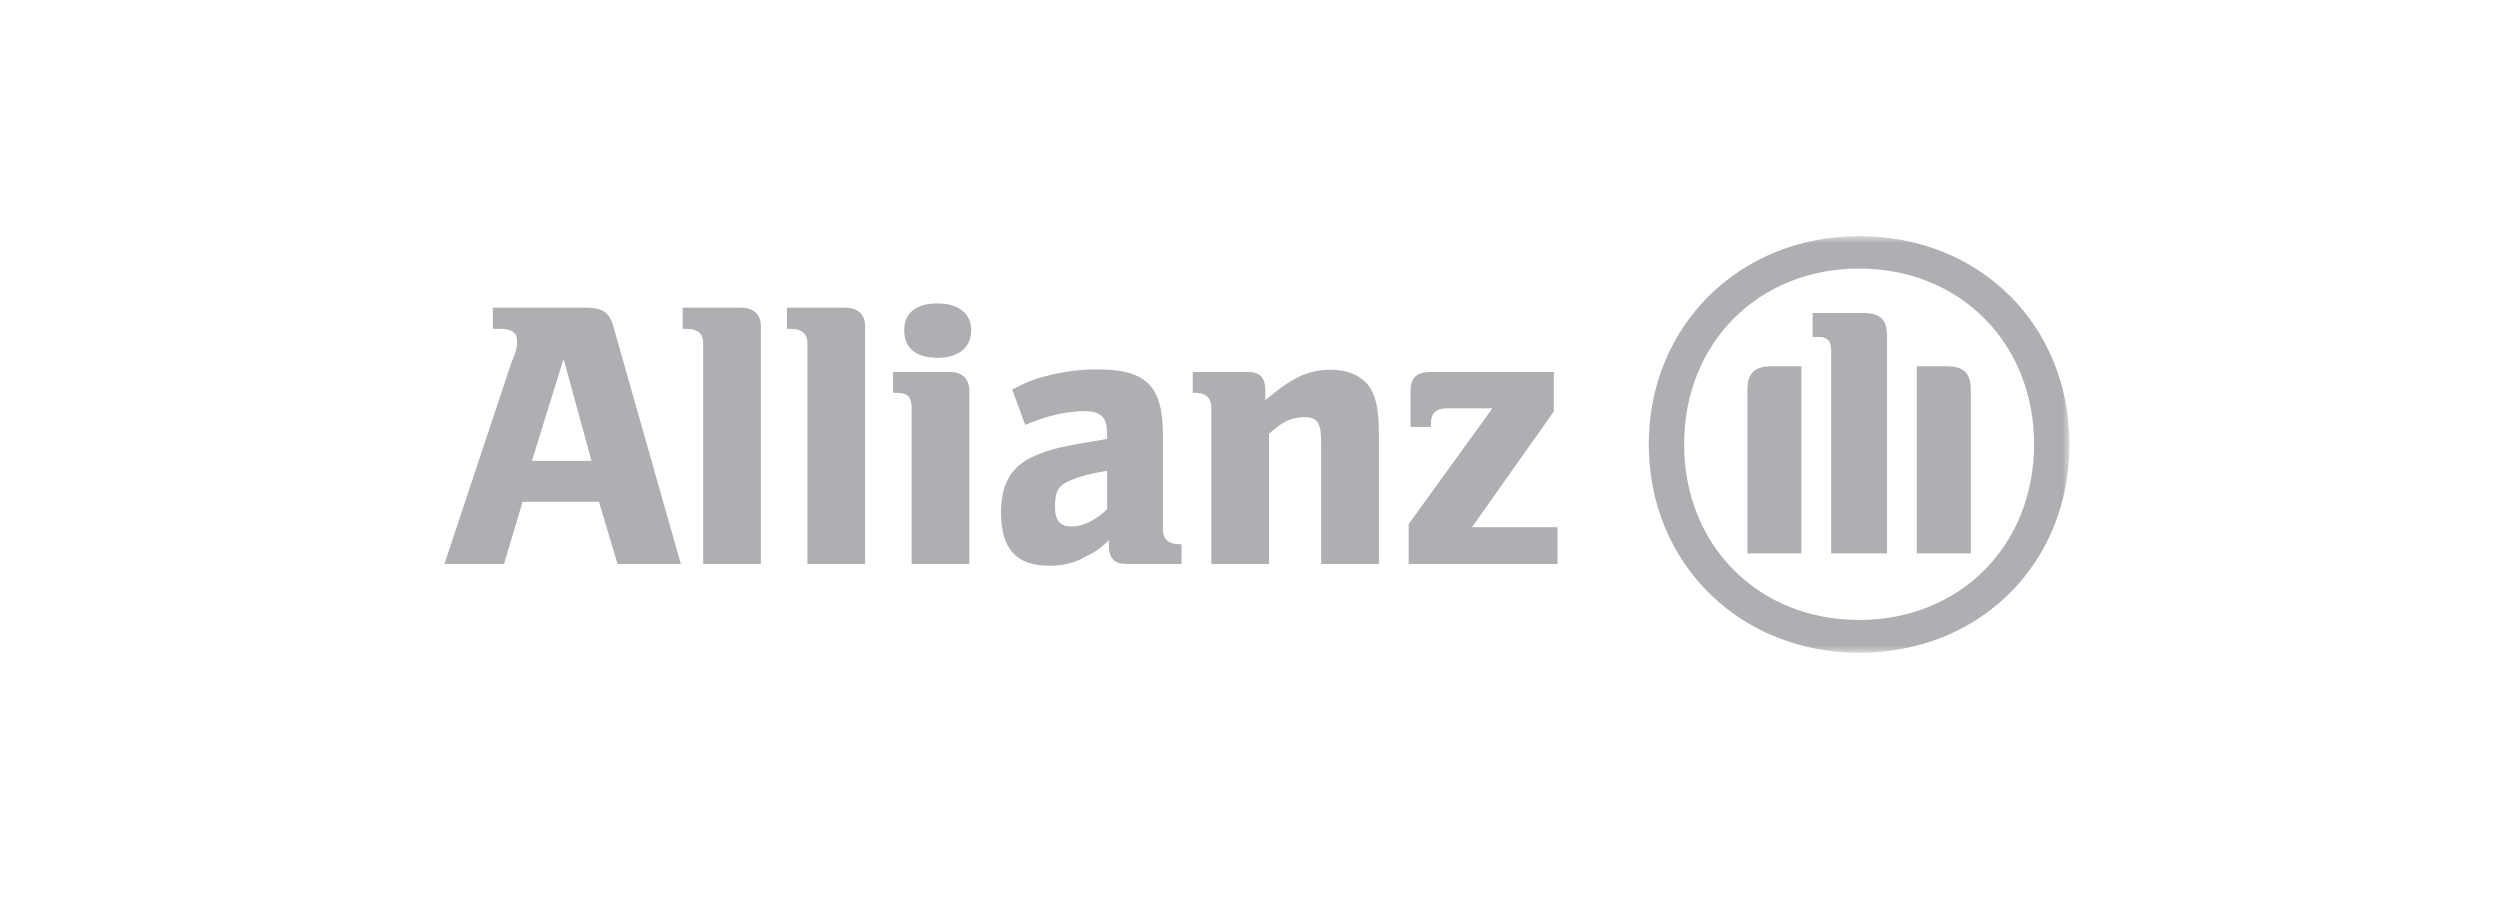
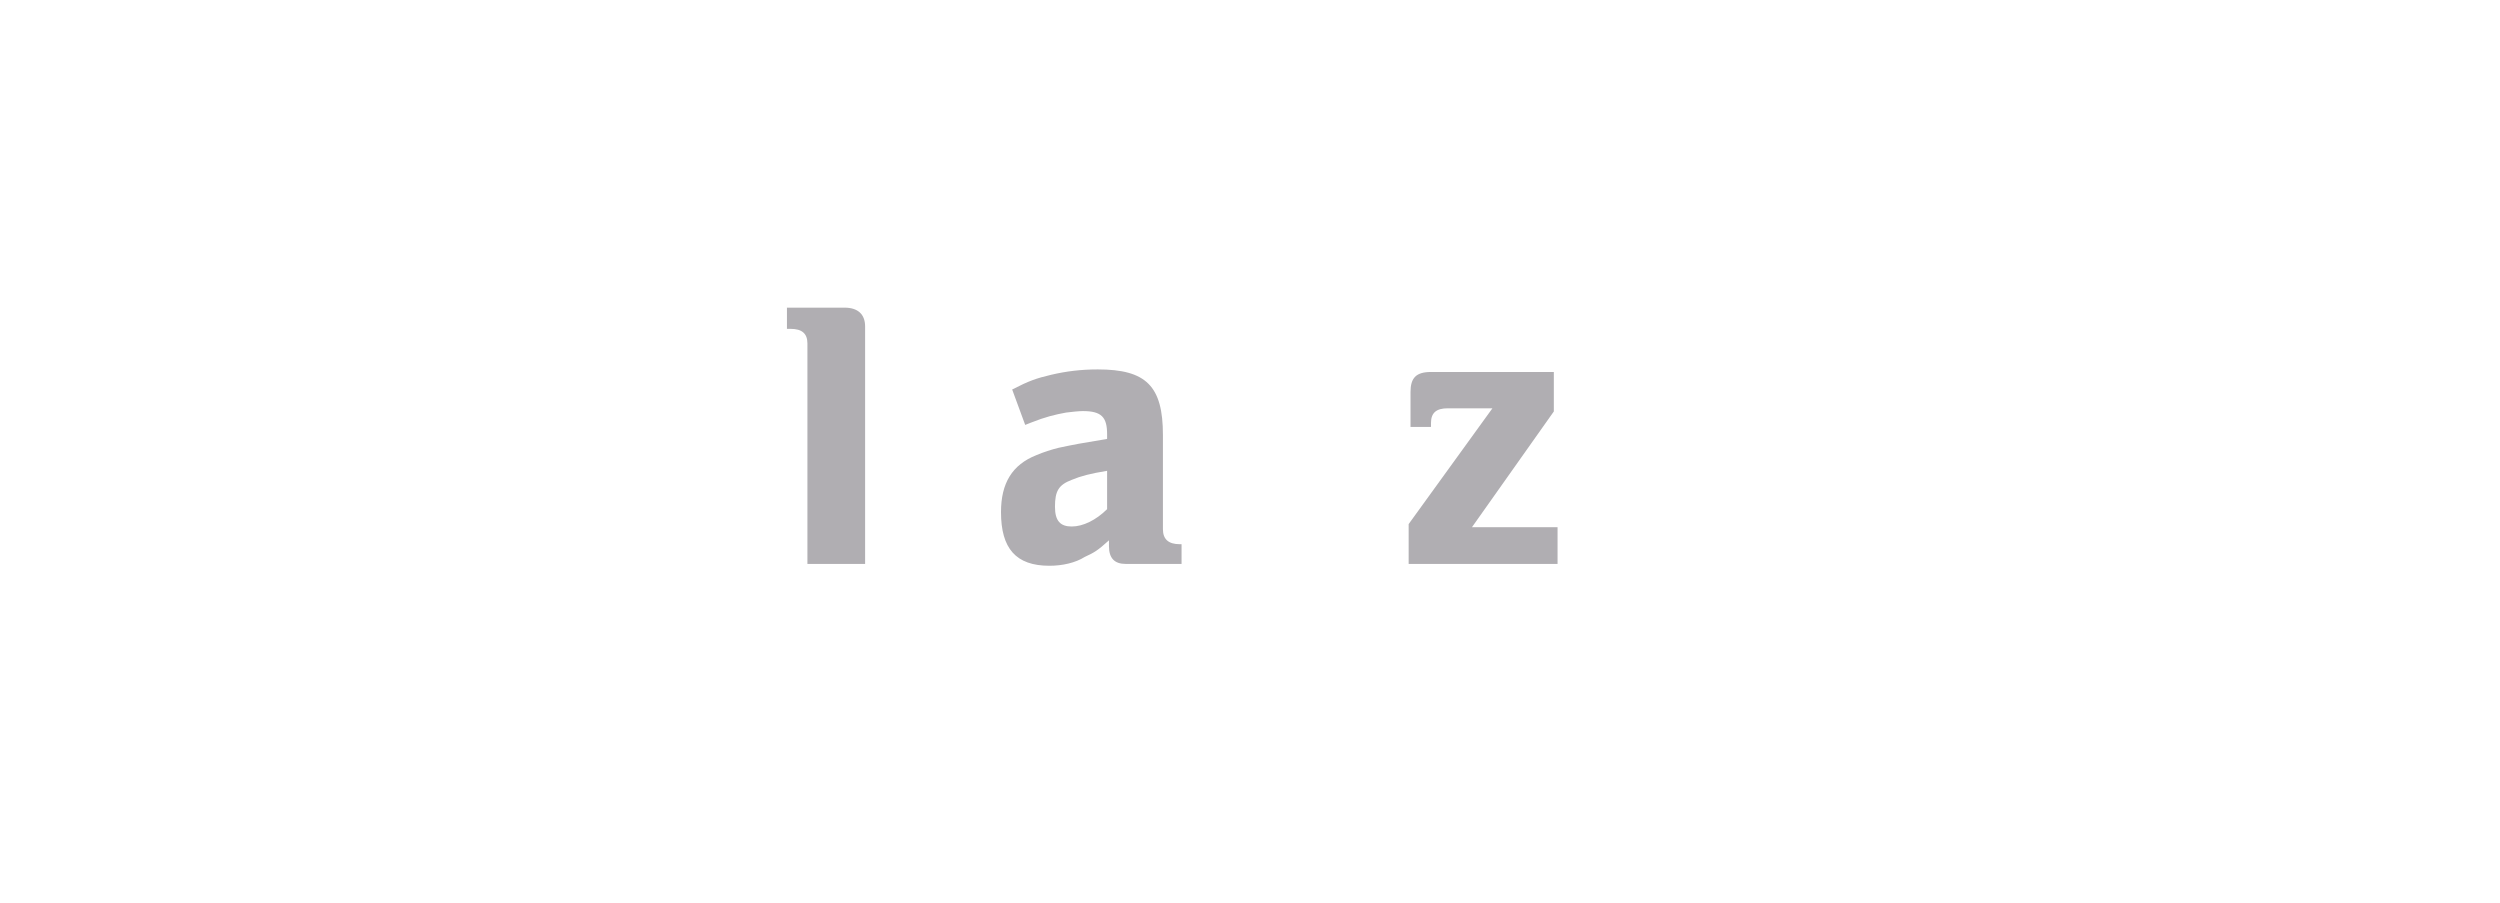
<svg xmlns="http://www.w3.org/2000/svg" width="180" height="65" viewBox="0 0 180 65" fill="none">
-   <path fill-rule="evenodd" clip-rule="evenodd" d="M42.588 33.182H38.299L40.577 25.842L42.588 33.182ZM36.289 40.603L37.629 36.129H43.124L44.464 40.603H49.02L44.196 23.625C43.928 22.51 43.392 22.151 42.185 22.151H35.484V23.678H36.021C36.825 23.678 37.227 23.93 37.227 24.541C37.227 24.926 37.227 25.178 36.825 26.094L32 40.603" fill="#B0AEB2" />
-   <path d="M54.783 40.603V23.505C54.783 22.616 54.247 22.151 53.309 22.151H49.154V23.678H49.422C50.227 23.678 50.629 24.01 50.629 24.727V40.603" fill="#B0AEB2" />
  <path d="M62.288 40.603V23.505C62.288 22.616 61.752 22.151 60.814 22.151H56.66V23.678H56.928C57.732 23.678 58.134 24.01 58.134 24.727V40.603" fill="#B0AEB2" />
-   <path fill-rule="evenodd" clip-rule="evenodd" d="M69.928 23.784C69.928 22.563 68.99 21.846 67.515 21.846C65.907 21.846 65.103 22.563 65.103 23.784C65.103 25.032 65.907 25.762 67.515 25.762C68.99 25.762 69.928 25.032 69.928 23.784ZM69.794 40.603V28.151C69.794 27.288 69.258 26.784 68.453 26.784H64.299V28.284H64.567C65.371 28.284 65.639 28.616 65.639 29.373V40.603" fill="#B0AEB2" />
  <path fill-rule="evenodd" clip-rule="evenodd" d="M79.711 33.899V36.66C78.907 37.457 77.969 37.908 77.165 37.908C76.36 37.908 75.958 37.523 75.958 36.488C75.958 35.346 76.226 34.908 77.165 34.55C77.835 34.271 78.505 34.098 79.711 33.899ZM73.814 30.594L74.216 30.434C75.288 30.01 75.958 29.851 76.763 29.704C77.165 29.651 77.701 29.598 77.969 29.598C79.309 29.598 79.711 30.036 79.711 31.258V31.603C77.835 31.908 77.299 32.014 76.226 32.24C75.69 32.373 75.154 32.545 74.618 32.771C72.876 33.461 72.072 34.788 72.072 36.873C72.072 39.488 73.144 40.735 75.556 40.735C76.494 40.735 77.433 40.523 78.103 40.098C78.773 39.793 79.041 39.634 79.845 38.904V39.328C79.845 40.191 80.247 40.603 81.051 40.603H85.072V39.182H84.938C84.134 39.182 83.731 38.824 83.731 38.107V31.324C83.731 27.793 82.525 26.598 79.041 26.598C77.835 26.598 76.763 26.731 75.69 26.983C74.618 27.235 74.082 27.421 72.876 28.045" fill="#B0AEB2" />
-   <path fill-rule="evenodd" clip-rule="evenodd" d="M91.371 40.603V31.231C92.309 30.368 92.979 30.036 93.917 30.036C94.855 30.036 95.123 30.434 95.123 31.842V40.603H99.278V31.178C99.278 29.24 99.01 28.404 98.474 27.673C97.804 26.957 97 26.625 95.793 26.625C94.185 26.625 92.979 27.209 91.103 28.815V28.072C91.103 27.209 90.701 26.784 89.897 26.784H85.876V28.284H86.01C86.814 28.284 87.216 28.616 87.216 29.372V40.603" fill="#B0AEB2" />
  <mask id="mask0_3920_32216" style="mask-type:luminance" maskUnits="userSpaceOnUse" x="32" y="17" width="117" height="30">
    <path d="M32.001 17H149V47H32.001V17Z" fill="white" />
  </mask>
  <g mask="url(#mask0_3920_32216)">
    <path d="M112.144 37.96H105.98L111.876 29.624V26.783H103.031C101.959 26.783 101.557 27.208 101.557 28.23V30.739H103.031V30.46C103.031 29.704 103.433 29.398 104.237 29.398H107.454L101.423 37.734V40.602H112.144" fill="#B0AEB2" />
-     <path fill-rule="evenodd" clip-rule="evenodd" d="M135.866 39.845V24.208C135.866 22.947 135.33 22.535 134.124 22.535H130.505V24.261H130.907C131.577 24.261 131.845 24.513 131.845 25.283V39.845H135.866ZM138.01 39.845H141.897V28.044C141.897 26.849 141.361 26.372 140.155 26.372H138.01V39.845ZM129.701 39.845V26.372H127.557C126.351 26.372 125.814 26.849 125.814 28.044V39.845H129.701ZM146.453 31.987C146.453 39.301 141.093 44.637 133.856 44.637C126.618 44.637 121.258 39.301 121.258 31.987C121.258 24.673 126.618 19.336 133.856 19.336C141.093 19.336 146.453 24.673 146.453 31.987ZM149 31.987C149 23.425 142.567 17 133.856 17C125.278 17 118.711 23.425 118.711 31.987C118.711 40.575 125.278 47 133.856 47C142.567 47 149 40.575 149 31.987Z" fill="#B0AEB2" />
  </g>
</svg>